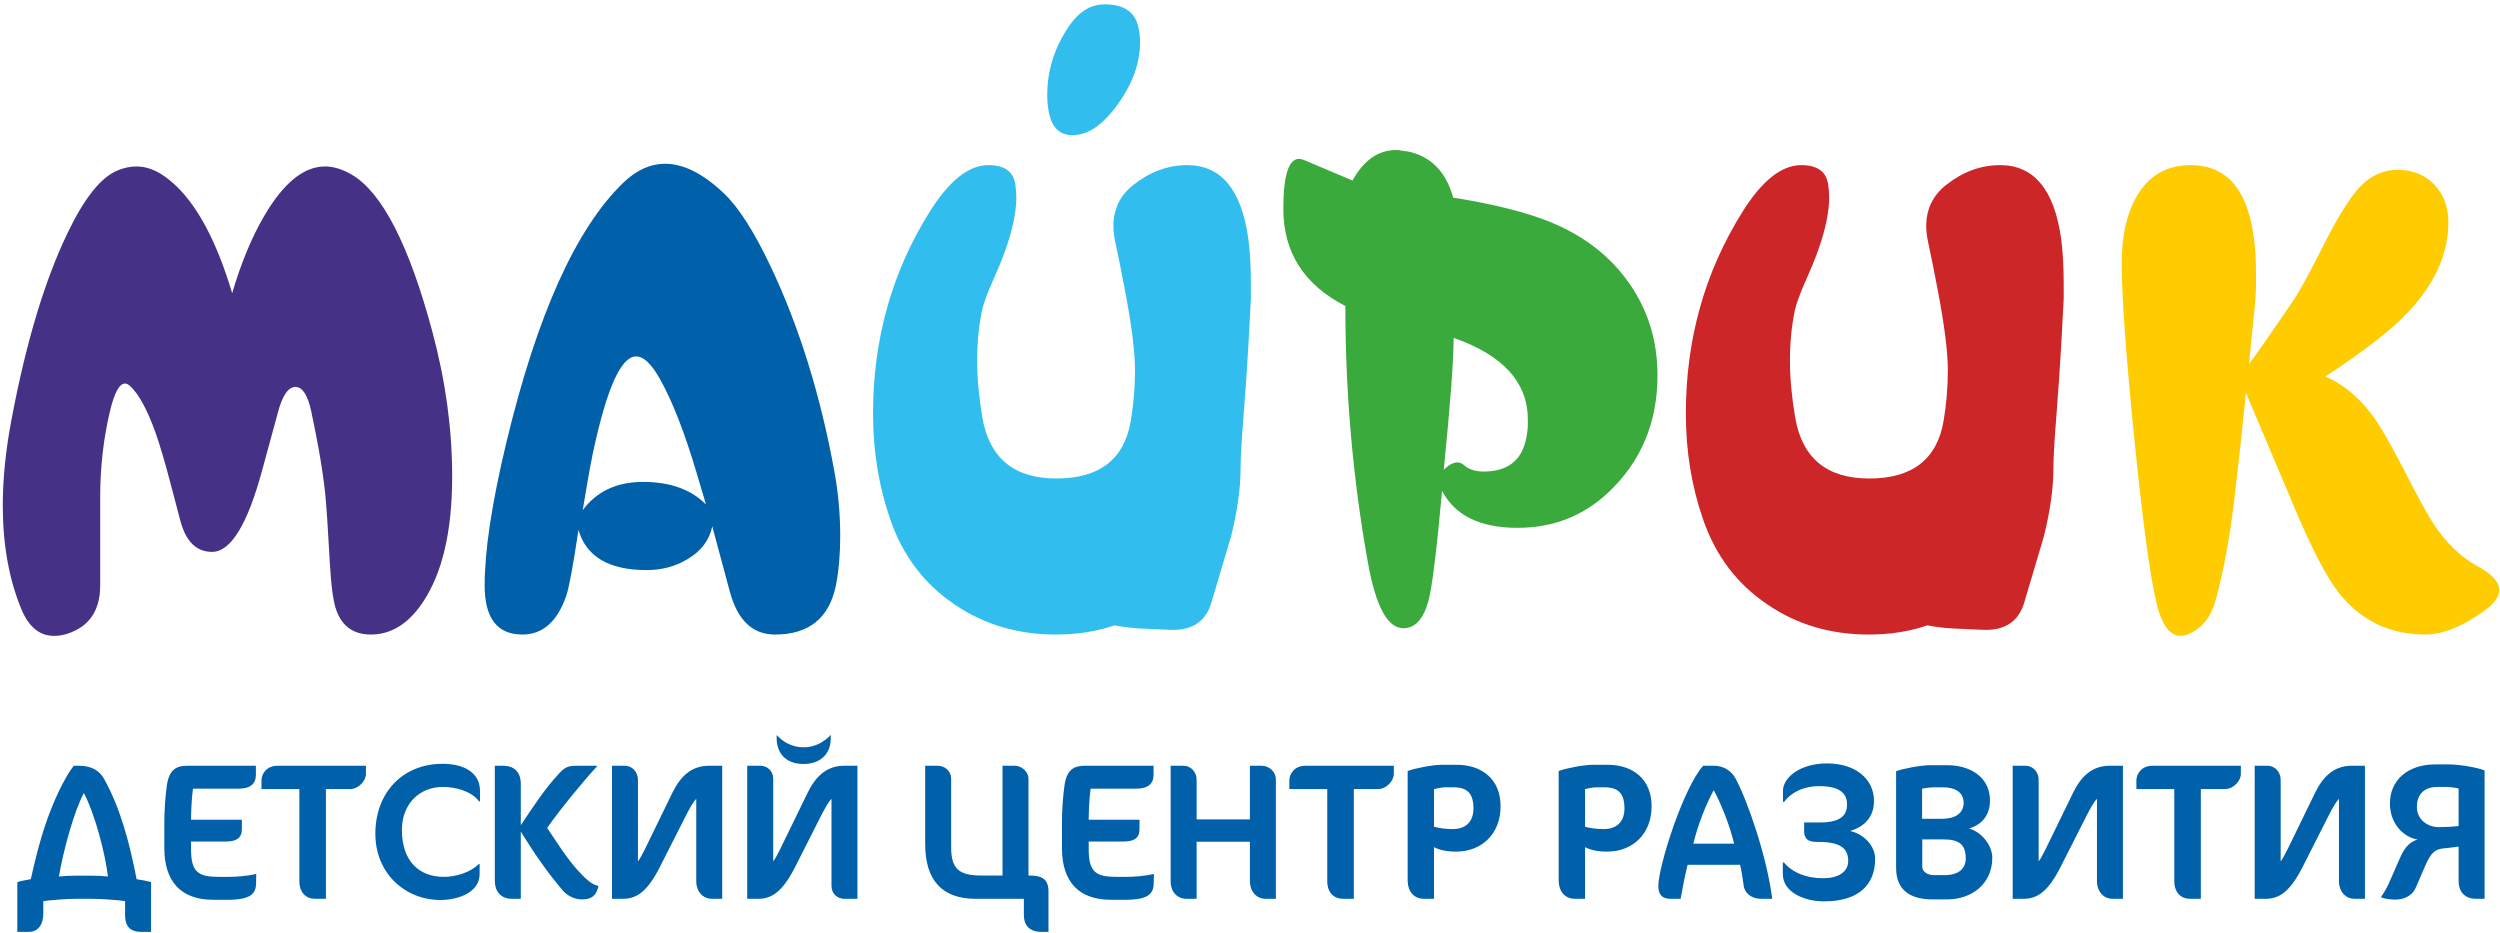
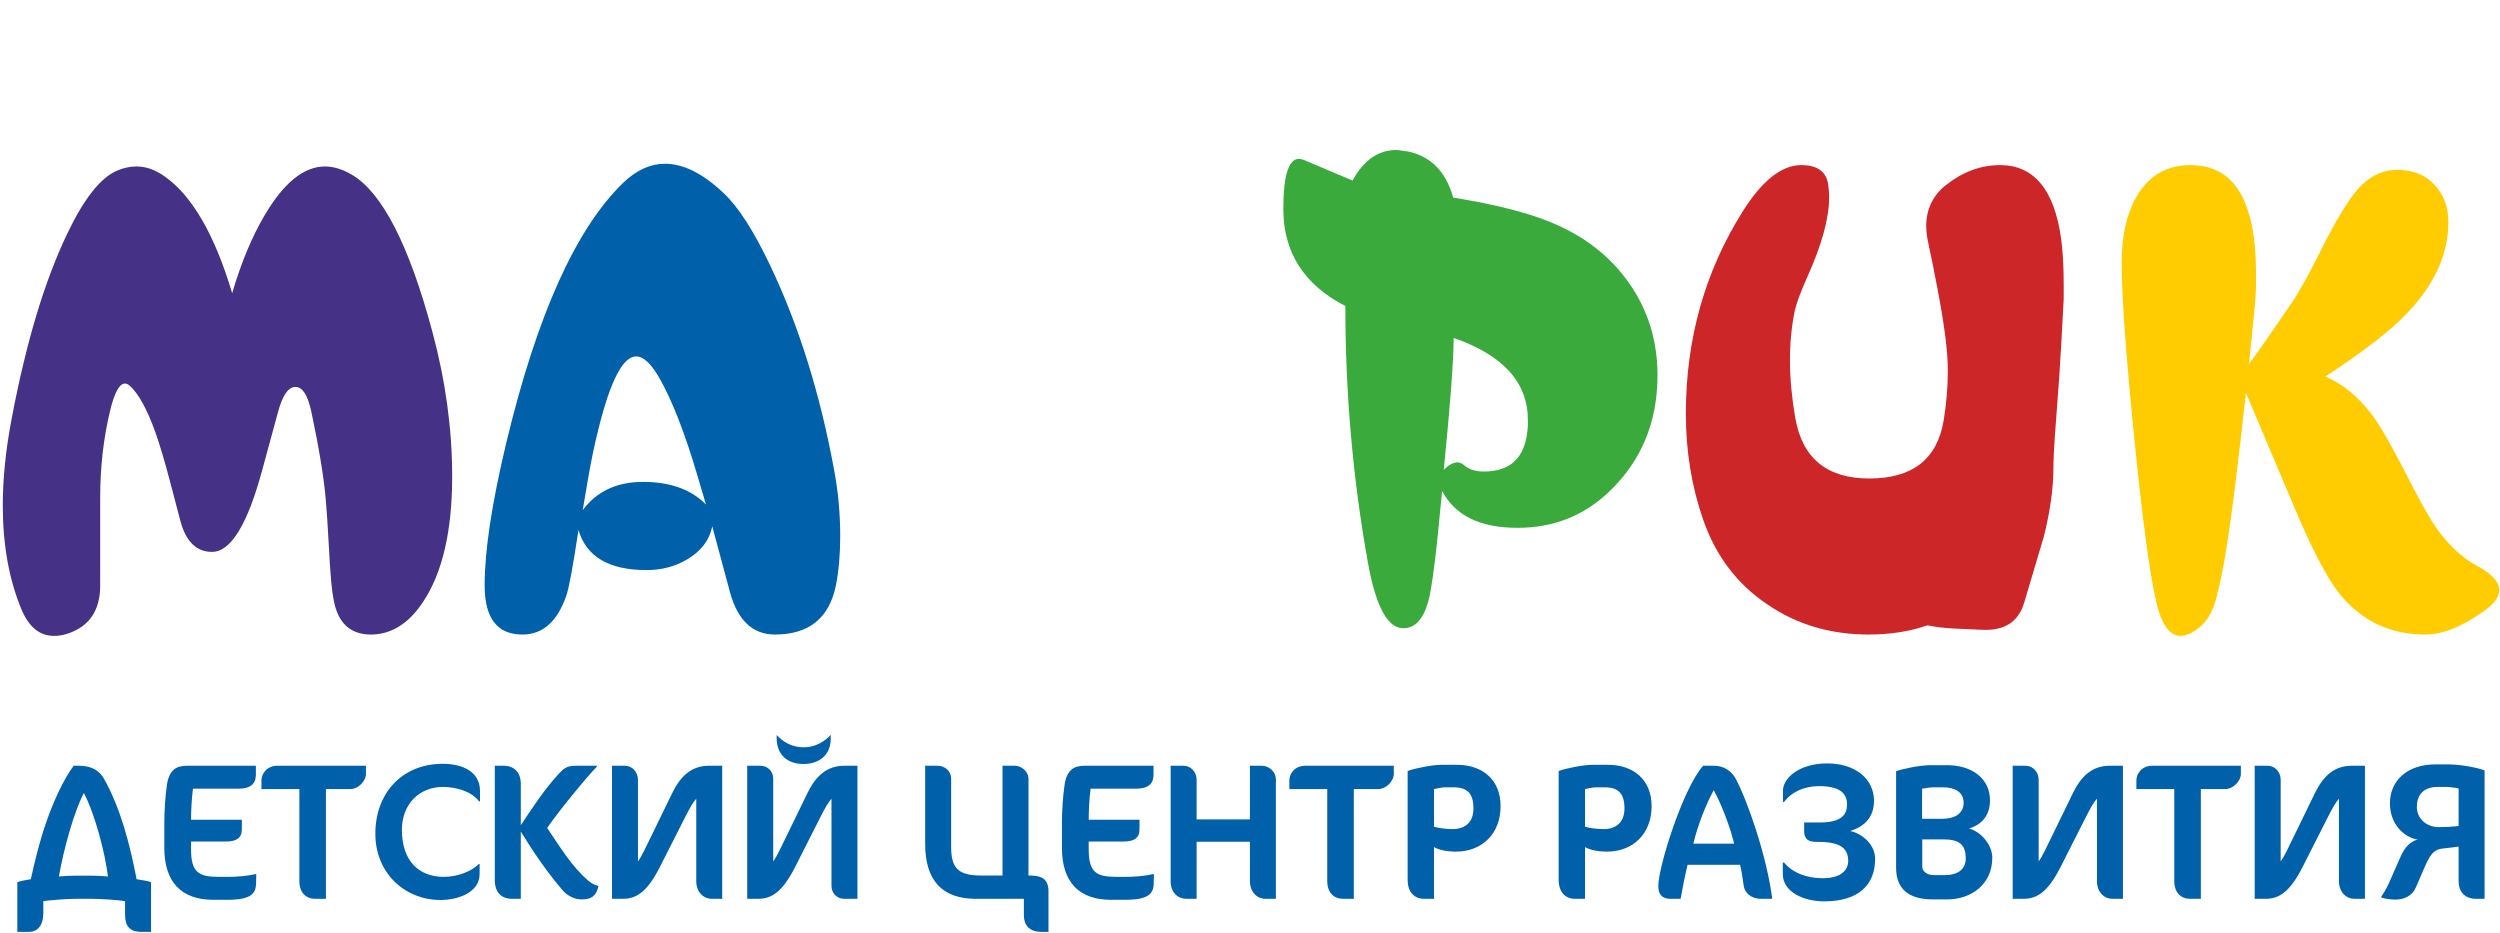
<svg xmlns="http://www.w3.org/2000/svg" width="150" height="56" viewBox="0 0 150 56" fill="none">
  <g clip-path="url(#clip0_2119_181)">
-     <path d="M66.871 37.522C65.81 37.889 64.634 38.072 63.345 38.072C61.054 38.072 59.025 37.468 57.265 36.26C55.452 35.039 54.175 33.35 53.423 31.187C52.731 29.199 52.382 27.076 52.382 24.824C52.382 20.353 53.517 16.311 55.788 12.695C56.956 10.836 58.125 9.907 59.307 9.907C60.268 9.907 60.805 10.293 60.92 11.06C60.96 11.318 60.98 11.576 60.98 11.84C60.98 13.075 60.55 14.662 59.677 16.602C59.267 17.518 59.019 18.189 58.925 18.61C58.73 19.539 58.629 20.543 58.629 21.622C58.629 22.694 58.736 23.84 58.945 25.068C59.368 27.496 60.846 28.71 63.385 28.71C65.965 28.71 67.449 27.564 67.845 25.265C68.013 24.267 68.101 23.25 68.101 22.219C68.101 21.1 67.892 19.472 67.482 17.335C67.301 16.364 67.113 15.442 66.925 14.567C66.844 14.194 66.804 13.861 66.804 13.57C66.804 12.566 67.194 11.745 67.966 11.121C68.98 10.314 70.069 9.907 71.237 9.907C73.266 9.907 74.489 11.379 74.898 14.316C74.999 15.076 75.053 15.971 75.053 17.023V17.932L74.898 20.815C74.845 21.785 74.744 23.277 74.589 25.285C74.482 26.628 74.435 27.557 74.435 28.087C74.435 29.308 74.24 30.671 73.864 32.184C73.797 32.407 73.4 33.73 72.682 36.159C72.339 37.312 71.499 37.855 70.163 37.787L68.463 37.712C67.939 37.685 67.409 37.624 66.871 37.522ZM66.293 0.261C67.368 0.261 68.027 0.668 68.262 1.475C68.356 1.794 68.403 2.147 68.403 2.533C68.403 3.937 67.839 5.335 66.71 6.719C65.944 7.648 65.158 8.109 64.346 8.109C63.627 8.109 63.163 7.702 62.968 6.895C62.874 6.522 62.834 6.122 62.834 5.701C62.834 4.195 63.284 2.798 64.191 1.495C64.769 0.674 65.467 0.261 66.293 0.261Z" fill="#31BEEF" />
    <path d="M13.931 17.593C14.461 15.788 15.1 14.241 15.859 12.946C17.014 10.972 18.23 9.988 19.5 9.988C20.01 9.988 20.547 10.151 21.112 10.483C22.932 11.555 24.551 14.703 25.948 19.926C26.734 22.857 27.13 25.739 27.13 28.589C27.13 31.865 26.546 34.375 25.377 36.125C24.517 37.421 23.469 38.072 22.253 38.072C21.233 38.072 20.541 37.597 20.191 36.641C20.003 36.152 19.876 35.23 19.795 33.873L19.674 31.804C19.661 31.499 19.62 30.915 19.553 30.054C19.439 28.677 19.143 26.879 18.673 24.668C18.458 23.698 18.149 23.216 17.726 23.216C17.296 23.216 16.94 23.732 16.671 24.763L15.745 28.161C14.858 31.458 13.85 33.113 12.722 33.113C11.781 33.113 11.15 32.489 10.82 31.241L10.229 28.995C9.88 27.659 9.571 26.628 9.309 25.895C8.812 24.532 8.308 23.616 7.798 23.155C7.69 23.06 7.596 23.012 7.502 23.012C7.16 23.012 6.864 23.562 6.602 24.661C6.206 26.309 6.011 28.039 6.011 29.87V35.135C6.011 36.613 5.366 37.577 4.083 38.011C3.808 38.106 3.526 38.153 3.237 38.153C2.384 38.153 1.732 37.624 1.289 36.566C0.543 34.775 0.167 32.693 0.167 30.325C0.167 28.731 0.341 27.001 0.697 25.136C1.564 20.55 2.679 16.84 4.043 14.004C5.051 11.894 6.051 10.639 7.052 10.226C7.428 10.069 7.811 9.988 8.194 9.988C8.758 9.988 9.316 10.185 9.88 10.585C11.533 11.752 12.883 14.085 13.931 17.593Z" fill="#453185" />
    <path d="M34.708 31.797C34.379 33.975 34.137 35.291 33.976 35.745C33.438 37.298 32.565 38.072 31.343 38.072C29.831 38.072 29.079 37.088 29.079 35.128C29.079 33.045 29.509 30.196 30.376 26.574C32.216 18.909 34.554 13.705 37.402 10.958C38.188 10.205 39.028 9.825 39.901 9.825C41.016 9.825 42.198 10.422 43.447 11.616C44.314 12.437 45.228 13.868 46.202 15.91C47.948 19.573 49.238 23.725 50.077 28.365C50.299 29.599 50.413 30.861 50.413 32.163C50.413 33.263 50.326 34.246 50.158 35.107C49.762 37.081 48.539 38.072 46.497 38.072C45.16 38.072 44.26 37.224 43.797 35.521L42.735 31.58C42.568 32.407 42.07 33.066 41.244 33.554C40.519 33.988 39.706 34.205 38.799 34.205C36.542 34.205 35.178 33.405 34.708 31.797ZM34.963 30.61C35.803 29.477 37.012 28.914 38.584 28.914C40.21 28.914 41.473 29.369 42.359 30.271L41.829 28.48C41.083 25.95 40.324 24.01 39.551 22.66C39.061 21.812 38.604 21.384 38.167 21.384C37.382 21.384 36.629 22.829 35.911 25.719C35.669 26.669 35.454 27.72 35.259 28.86L34.963 30.61Z" fill="#0060AA" />
    <path d="M86.525 29.452C86.196 33.075 85.921 35.286 85.699 36.08C85.397 37.158 84.9 37.694 84.201 37.694C83.254 37.694 82.549 36.385 82.078 33.773C81.171 28.733 80.721 23.598 80.721 18.361C78.243 17.086 77 15.146 77 12.534C77 10.533 77.316 9.529 77.947 9.529C78.021 9.529 78.129 9.556 78.263 9.611L81.151 10.832C81.823 9.611 82.696 9 83.791 9C83.865 9 83.979 9.014 84.121 9.041C84.268 9.068 84.376 9.082 84.456 9.082C85.847 9.373 86.76 10.296 87.19 11.856C89.75 12.27 91.745 12.778 93.175 13.389C95.117 14.21 96.635 15.404 97.737 16.977C98.878 18.592 99.45 20.444 99.45 22.52C99.45 25.335 98.475 27.675 96.521 29.527C95.009 30.958 93.189 31.67 91.046 31.67C88.802 31.67 87.298 30.931 86.525 29.452ZM87.217 20.274C87.217 21.651 87.016 24.29 86.626 28.184C86.928 27.892 87.204 27.743 87.452 27.743C87.58 27.743 87.707 27.797 87.828 27.899C88.117 28.163 88.513 28.292 89.031 28.292C90.569 28.292 91.436 27.519 91.63 25.972C91.657 25.755 91.671 25.613 91.671 25.531V25.192C91.671 22.947 90.186 21.305 87.217 20.274Z" fill="#3AAA3D" />
    <path d="M115.64 37.522C114.579 37.889 113.403 38.072 112.114 38.072C109.823 38.072 107.794 37.468 106.034 36.26C104.221 35.039 102.944 33.35 102.192 31.187C101.5 29.199 101.151 27.076 101.151 24.824C101.151 20.354 102.286 16.311 104.557 12.695C105.725 10.836 106.894 9.907 108.076 9.907C109.037 9.907 109.575 10.293 109.689 11.06C109.729 11.318 109.749 11.576 109.749 11.84C109.749 13.075 109.319 14.662 108.446 16.602C108.036 17.518 107.788 18.189 107.693 18.61C107.499 19.539 107.398 20.543 107.398 21.622C107.398 22.694 107.505 23.84 107.714 25.068C108.137 27.496 109.615 28.71 112.154 28.71C114.733 28.71 116.218 27.564 116.614 25.265C116.782 24.267 116.87 23.25 116.87 22.219C116.87 21.1 116.661 19.472 116.251 17.335C116.07 16.364 115.882 15.442 115.694 14.567C115.613 14.194 115.573 13.861 115.573 13.57C115.573 12.566 115.963 11.745 116.735 11.121C117.75 10.314 118.838 9.907 120.006 9.907C122.035 9.907 123.258 11.379 123.667 14.316C123.768 15.076 123.822 15.971 123.822 17.023V17.932L123.667 20.815C123.614 21.785 123.513 23.277 123.358 25.285C123.251 26.628 123.204 27.557 123.204 28.087C123.204 29.308 123.009 30.671 122.633 32.184C122.566 32.407 122.17 33.73 121.451 36.159C121.108 37.312 120.269 37.855 118.932 37.787L117.232 37.712C116.708 37.685 116.177 37.624 115.64 37.522Z" fill="#CC2628" />
-     <path d="M134.758 23.569C134.55 25.645 134.322 27.734 134.073 29.843C133.798 32.224 133.415 34.287 132.931 36.044C132.656 37.027 132.125 37.685 131.339 38.031C131.151 38.113 130.99 38.153 130.842 38.153C130.278 38.153 129.841 37.665 129.526 36.681C129.136 35.447 128.672 32.279 128.148 27.184C127.584 21.69 127.302 17.884 127.302 15.761C127.302 14.167 127.591 12.858 128.169 11.84C128.894 10.551 129.982 9.907 131.44 9.907C133.69 9.907 134.967 11.501 135.282 14.682C135.336 15.212 135.363 15.863 135.363 16.629V16.887C135.363 17.396 135.329 17.979 135.262 18.637L134.94 21.839C135.558 21.011 136.411 19.777 137.519 18.149C137.936 17.545 138.554 16.426 139.367 14.798C140.099 13.339 140.744 12.261 141.294 11.562C142.013 10.646 142.866 10.192 143.854 10.192C144.761 10.192 145.493 10.483 146.057 11.074C146.621 11.664 146.903 12.417 146.903 13.332C146.903 15.239 146.077 17.063 144.425 18.793C143.424 19.845 141.791 21.106 139.521 22.592C140.589 23.04 141.529 23.826 142.356 24.939C142.792 25.522 143.417 26.601 144.23 28.175C145.103 29.884 145.701 30.969 146.017 31.438C146.776 32.584 147.649 33.425 148.636 33.961C149.517 34.436 149.953 34.917 149.953 35.406C149.953 35.806 149.658 36.22 149.066 36.641C147.743 37.597 146.561 38.072 145.526 38.072C143.417 38.072 141.704 37.265 140.388 35.643C139.642 34.728 138.715 32.957 137.613 30.332L134.758 23.569Z" fill="#FECC00" />
+     <path d="M134.758 23.569C133.798 32.224 133.415 34.287 132.931 36.044C132.656 37.027 132.125 37.685 131.339 38.031C131.151 38.113 130.99 38.153 130.842 38.153C130.278 38.153 129.841 37.665 129.526 36.681C129.136 35.447 128.672 32.279 128.148 27.184C127.584 21.69 127.302 17.884 127.302 15.761C127.302 14.167 127.591 12.858 128.169 11.84C128.894 10.551 129.982 9.907 131.44 9.907C133.69 9.907 134.967 11.501 135.282 14.682C135.336 15.212 135.363 15.863 135.363 16.629V16.887C135.363 17.396 135.329 17.979 135.262 18.637L134.94 21.839C135.558 21.011 136.411 19.777 137.519 18.149C137.936 17.545 138.554 16.426 139.367 14.798C140.099 13.339 140.744 12.261 141.294 11.562C142.013 10.646 142.866 10.192 143.854 10.192C144.761 10.192 145.493 10.483 146.057 11.074C146.621 11.664 146.903 12.417 146.903 13.332C146.903 15.239 146.077 17.063 144.425 18.793C143.424 19.845 141.791 21.106 139.521 22.592C140.589 23.04 141.529 23.826 142.356 24.939C142.792 25.522 143.417 26.601 144.23 28.175C145.103 29.884 145.701 30.969 146.017 31.438C146.776 32.584 147.649 33.425 148.636 33.961C149.517 34.436 149.953 34.917 149.953 35.406C149.953 35.806 149.658 36.22 149.066 36.641C147.743 37.597 146.561 38.072 145.526 38.072C143.417 38.072 141.704 37.265 140.388 35.643C139.642 34.728 138.715 32.957 137.613 30.332L134.758 23.569Z" fill="#FECC00" />
    <path d="M4.422 45.945C3.834 46.724 3.21 48.061 2.749 49.407C2.368 50.522 2.102 51.614 1.848 52.752C1.571 52.799 1.248 52.857 1.04 52.927V55.911H1.744C2.287 55.911 2.599 55.474 2.599 54.802V54.069C2.956 54.011 4.041 53.929 4.503 53.929H5.519C5.992 53.929 7.123 53.999 7.504 54.069V54.883C7.504 55.486 7.724 55.911 8.462 55.911H9.063V52.927C8.843 52.857 8.497 52.799 8.197 52.752C7.781 50.604 7.227 48.49 6.246 46.736C5.992 46.271 5.53 45.945 4.746 45.945H4.422ZM6.477 52.589C6.131 52.554 5.796 52.542 5.542 52.542H4.48C4.215 52.542 3.891 52.554 3.534 52.589C3.811 50.998 4.445 48.663 5.034 47.583C5.715 48.884 6.315 51.231 6.477 52.589ZM15.376 52.438C14.811 52.566 14.222 52.612 13.645 52.612H13.137C11.914 52.612 11.463 52.344 11.463 50.957V50.491H13.553C14.188 50.491 14.511 50.281 14.511 49.757V49.185H11.463C11.463 48.684 11.498 47.903 11.579 47.321H14.291C15.018 47.321 15.353 47.041 15.353 46.481V45.945H11.221C10.575 45.945 10.136 46.19 10.009 47.146C9.917 47.787 9.859 48.638 9.859 49.395V50.876C9.859 52.916 10.875 53.988 12.802 53.988H13.645C15.03 53.988 15.353 53.638 15.365 52.997L15.376 52.438ZM21.956 46.446V45.945H16.646C16 45.945 15.688 46.435 15.688 46.819V47.344H17.962V52.857C17.962 53.568 18.366 53.929 18.92 53.929H19.555V47.344H21.009C21.529 47.344 21.956 46.831 21.956 46.446ZM28.8 48.078V47.46C28.8 46.365 27.854 45.828 26.561 45.828C24.149 45.828 22.521 47.565 22.521 50.025C22.521 52.414 24.322 53.999 26.423 53.999C27.519 53.999 28.777 53.533 28.777 52.438V51.843H28.72C28.293 52.298 27.415 52.612 26.631 52.612C25.142 52.612 24.114 51.668 24.114 49.792C24.114 48.241 25.165 47.216 26.573 47.216C27.254 47.216 28.247 47.425 28.743 48.078H28.8ZM35.911 53.16C35.68 53.102 35.519 53.02 35.288 52.834C34.283 51.971 33.568 50.759 32.829 49.675C33.625 48.533 35.195 46.633 35.807 46.003V45.945H34.722C34.11 45.945 33.937 45.98 33.522 46.435C32.656 47.367 31.952 48.463 31.248 49.512V47.017C31.248 46.458 30.959 45.945 30.197 45.945H29.689V52.846C29.689 53.393 29.966 53.929 30.728 53.929H31.248V49.897C32.033 51.167 32.818 52.321 33.787 53.452C34.064 53.766 34.514 53.965 34.895 53.965C35.53 53.965 35.772 53.731 35.911 53.16ZM43.333 53.929V45.945H42.536C41.509 45.945 40.84 46.551 40.343 47.565L38.993 50.339C38.831 50.666 38.473 51.447 38.277 51.68V46.784C38.277 46.33 37.942 45.945 37.492 45.945H36.719V53.929H37.365C38.162 53.929 38.82 53.545 39.593 52.018L41.117 49.011C41.405 48.44 41.613 48.09 41.775 47.927V52.857C41.775 53.557 42.236 53.929 42.698 53.929H43.333ZM49.843 44.325V44.092C49.508 44.465 48.943 44.838 48.227 44.838C47.477 44.838 46.98 44.5 46.599 44.103V44.267C46.599 45.316 47.269 45.84 48.215 45.84C49.139 45.84 49.843 45.304 49.843 44.325ZM51.447 53.929V45.945H50.651C49.623 45.945 48.954 46.551 48.458 47.565L47.107 50.339C46.946 50.666 46.588 51.447 46.392 51.68V46.714C46.392 46.248 46.022 45.945 45.63 45.945H44.833V53.929H45.48C46.276 53.929 46.934 53.545 47.708 52.018L49.231 49.011C49.52 48.44 49.727 48.09 49.889 47.927V53.16C49.889 53.627 50.258 53.929 50.651 53.929H51.447ZM62.909 55.911V53.487C62.909 52.636 62.378 52.531 61.709 52.531V46.738C61.709 46.271 61.27 45.945 60.889 45.945H60.151V52.531H58.858C57.507 52.531 57.069 52.099 57.069 50.829V46.714C57.069 46.248 56.665 45.945 56.272 45.945H55.51V50.631C55.51 52.822 56.526 53.929 58.546 53.929H61.432V54.914C61.432 55.499 61.755 55.911 62.482 55.911H62.909ZM69.235 52.438C68.669 52.566 68.081 52.612 67.503 52.612H66.995C65.772 52.612 65.322 52.344 65.322 50.957V50.491H67.411C68.046 50.491 68.369 50.281 68.369 49.757V49.185H65.322C65.322 48.684 65.356 47.903 65.437 47.321H68.15C68.877 47.321 69.212 47.041 69.212 46.481V45.945H65.079C64.433 45.945 63.994 46.19 63.867 47.146C63.775 47.787 63.717 48.638 63.717 49.395V50.876C63.717 52.916 64.733 53.988 66.661 53.988H67.503C68.888 53.988 69.212 53.638 69.223 52.997L69.235 52.438ZM76.553 53.929V46.784C76.553 46.271 76.114 45.945 75.71 45.945H74.995V49.162H71.797V46.784C71.797 46.33 71.462 45.945 71.012 45.945H70.239V52.857C70.239 53.557 70.666 53.929 71.197 53.929H71.797V50.503H74.995V52.857C74.995 53.557 75.456 53.929 75.918 53.929H76.553ZM83.628 46.446V45.945H78.319C77.672 45.945 77.361 46.435 77.361 46.819V47.344H79.635V52.857C79.635 53.568 80.038 53.929 80.593 53.929H81.228V47.344H82.682C83.201 47.344 83.628 46.831 83.628 46.446ZM90.035 48.37C90.035 46.773 88.938 45.887 87.403 45.887H86.514C85.948 45.887 84.898 46.096 84.459 46.26V52.787C84.459 53.638 84.979 53.929 85.418 53.929H86.041V50.829C86.364 51.004 86.814 51.097 87.368 51.097C88.88 51.097 90.035 50.06 90.035 48.37ZM88.407 48.509C88.407 49.279 87.969 49.745 87.16 49.745C86.756 49.745 86.318 49.687 86.041 49.605V47.344C86.225 47.309 86.502 47.239 86.699 47.239H87.207C88.038 47.239 88.407 47.6 88.407 48.509ZM99.096 48.37C99.096 46.773 97.999 45.887 96.464 45.887H95.575C95.01 45.887 93.959 46.096 93.52 46.26V52.787C93.52 53.638 94.04 53.929 94.478 53.929H95.102V50.829C95.425 51.004 95.875 51.097 96.429 51.097C97.941 51.097 99.096 50.06 99.096 48.37ZM97.468 48.509C97.468 49.279 97.029 49.745 96.221 49.745C95.817 49.745 95.379 49.687 95.102 49.605V47.344C95.286 47.309 95.564 47.239 95.76 47.239H96.268C97.099 47.239 97.468 47.6 97.468 48.509ZM106.333 53.929C106.021 51.412 104.832 47.973 104.117 46.679C103.897 46.295 103.47 45.945 102.835 45.945H102.189C100.977 47.309 99.499 52.006 99.499 53.16C99.499 53.65 99.707 53.929 100.227 53.929H100.838C100.954 53.254 101.092 52.566 101.254 51.89H104.405C104.486 52.228 104.555 52.636 104.624 53.16C104.682 53.545 105.028 53.929 105.686 53.929H106.333ZM104.047 50.619H101.6C101.866 49.512 102.362 48.241 102.824 47.414C103.239 48.16 103.782 49.5 104.047 50.619ZM112.508 51.528C112.508 50.736 111.816 50.036 111.008 49.861C111.804 49.617 112.439 49.081 112.439 48.055C112.439 46.703 111.285 45.805 109.634 45.805C107.914 45.805 106.979 46.714 106.979 47.437V48.113H107.048C107.441 47.577 108.168 47.169 109.161 47.169C110.35 47.169 110.823 47.577 110.823 48.265C110.823 48.847 110.534 49.349 109.184 49.349H108.249V49.85C108.249 50.503 108.699 50.514 109.091 50.514C110.396 50.514 110.892 50.876 110.892 51.657C110.892 52.344 110.257 52.694 109.391 52.694C108.387 52.694 107.556 52.368 107.037 51.75H106.968V52.438C106.968 53.51 108.203 54.081 109.449 54.081C111.492 54.081 112.508 53.114 112.508 51.528ZM119.538 51.458C119.538 50.759 118.937 49.931 118.141 49.71C118.926 49.477 119.399 48.906 119.399 48.02C119.399 46.714 118.326 45.91 116.813 45.91H115.856C115.198 45.91 114.147 46.132 113.766 46.271V52.065C113.766 53.312 114.493 53.965 115.971 53.965H116.825C118.268 53.965 119.538 53.067 119.538 51.458ZM117.818 48.16C117.818 48.847 117.241 49.127 116.537 49.127H115.325V47.321C115.544 47.285 115.809 47.239 116.006 47.239H116.594C117.183 47.239 117.818 47.46 117.818 48.16ZM117.945 51.505C117.945 52.111 117.529 52.508 116.675 52.508H116.029C115.636 52.508 115.336 52.286 115.336 52.006V50.363H116.594C117.518 50.363 117.945 50.642 117.945 51.505ZM127.375 53.929V45.945H126.579C125.551 45.945 124.882 46.551 124.385 47.565L123.035 50.339C122.873 50.666 122.516 51.447 122.319 51.68V46.784C122.319 46.33 121.985 45.945 121.534 45.945H120.761V53.929H121.408C122.204 53.929 122.862 53.545 123.635 52.018L125.159 49.011C125.447 48.44 125.655 48.09 125.817 47.927V52.857C125.817 53.557 126.279 53.929 126.74 53.929H127.375ZM134.451 46.446V45.945H129.141C128.495 45.945 128.183 46.435 128.183 46.819V47.344H130.457V52.857C130.457 53.568 130.861 53.929 131.415 53.929H132.05V47.344H133.504C134.024 47.344 134.451 46.831 134.451 46.446ZM141.896 53.929V45.945H141.099C140.072 45.945 139.403 46.551 138.906 47.565L137.556 50.339C137.394 50.666 137.036 51.447 136.84 51.68V46.784C136.84 46.33 136.505 45.945 136.055 45.945H135.282V53.929H135.928C136.725 53.929 137.383 53.545 138.156 52.018L139.68 49.011C139.968 48.44 140.176 48.09 140.337 47.927V52.857C140.337 53.557 140.799 53.929 141.261 53.929H141.896ZM149.075 53.929V46.225C148.567 46.027 147.529 45.864 146.905 45.864H146.12C144.481 45.864 143.396 46.796 143.396 48.206C143.396 49.384 144.17 50.223 145.058 50.374C144.447 50.549 144.193 51.039 143.962 51.563L143.327 53.009C143.177 53.335 142.981 53.661 142.877 53.79V53.848C142.992 53.906 143.419 53.976 143.708 53.976C144.285 53.976 144.747 53.72 144.943 53.265L145.497 51.983C145.89 51.062 146.167 50.946 146.663 50.899C146.986 50.864 147.309 50.829 147.517 50.794V52.857C147.517 53.498 147.875 53.929 148.579 53.929H149.075ZM147.517 49.559C147.136 49.605 146.721 49.628 146.328 49.628C145.613 49.628 145.012 49.139 145.012 48.416C145.012 47.589 145.52 47.216 146.259 47.216H146.778C146.963 47.216 147.332 47.262 147.517 47.309V49.559Z" fill="#0060AA" />
  </g>
  <defs>
    <clipPath id="clip0_2119_181">
      <rect width="150" height="56" fill="white" />
    </clipPath>
  </defs>
</svg>